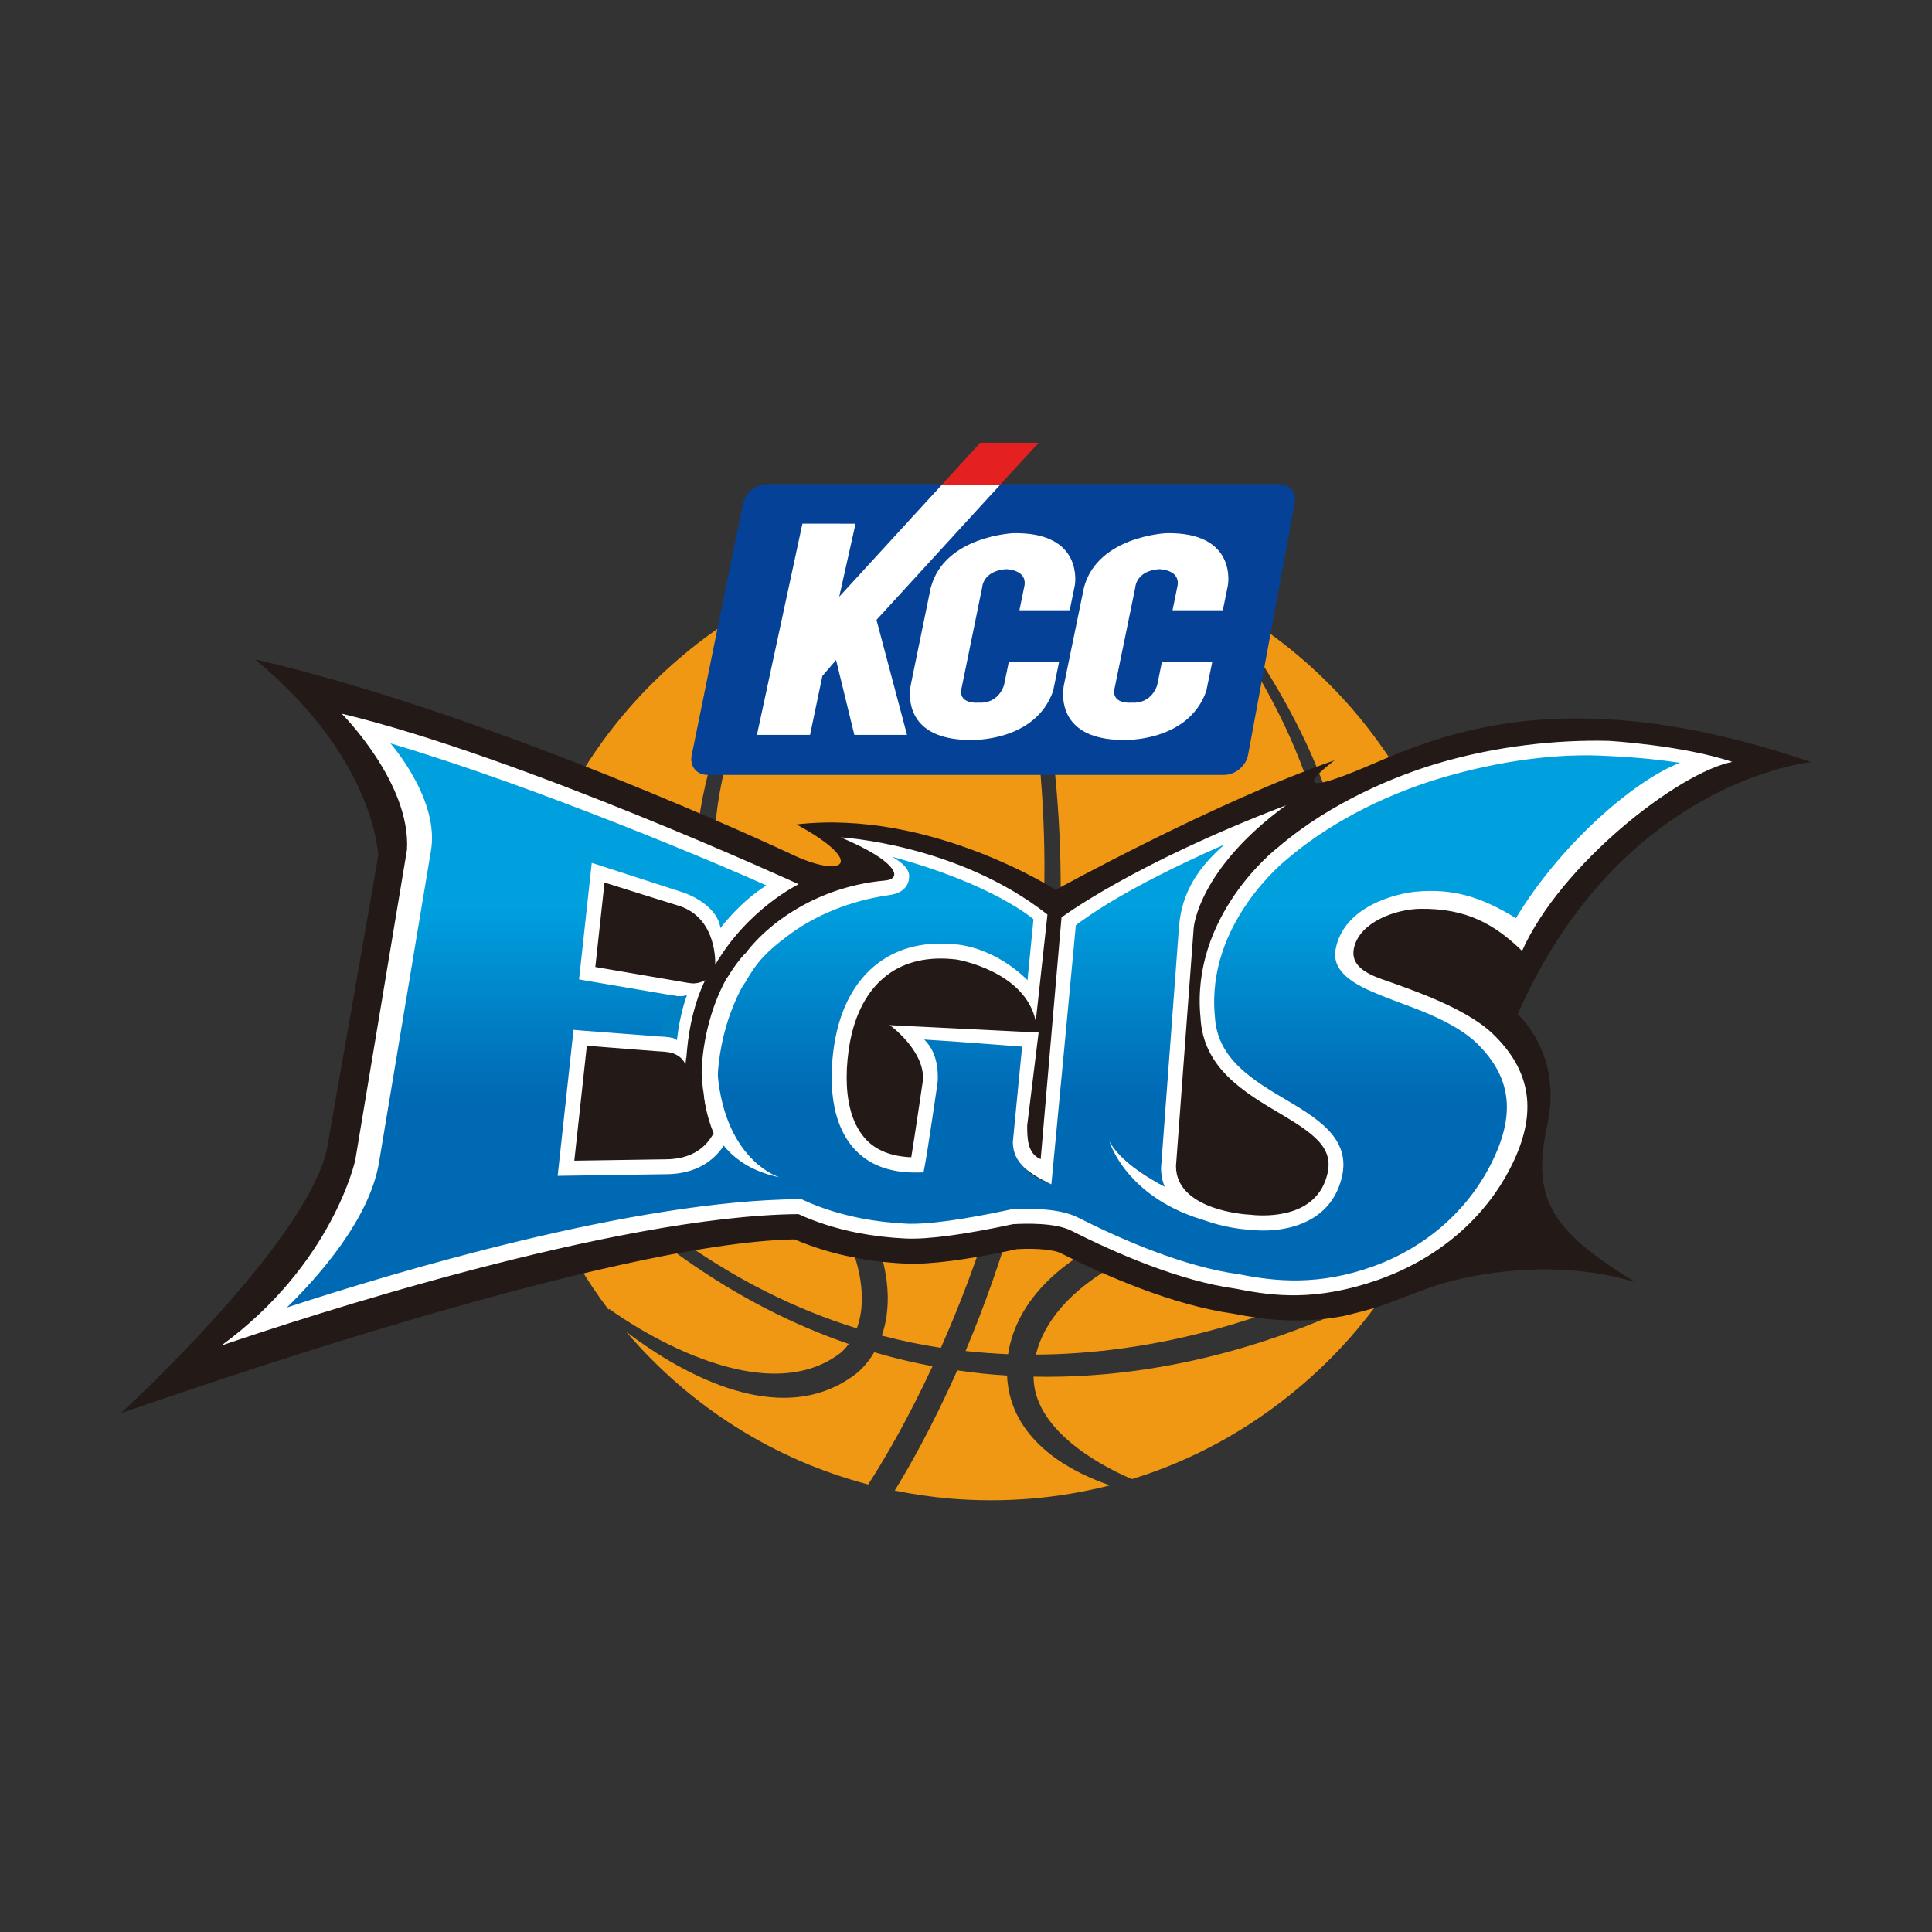
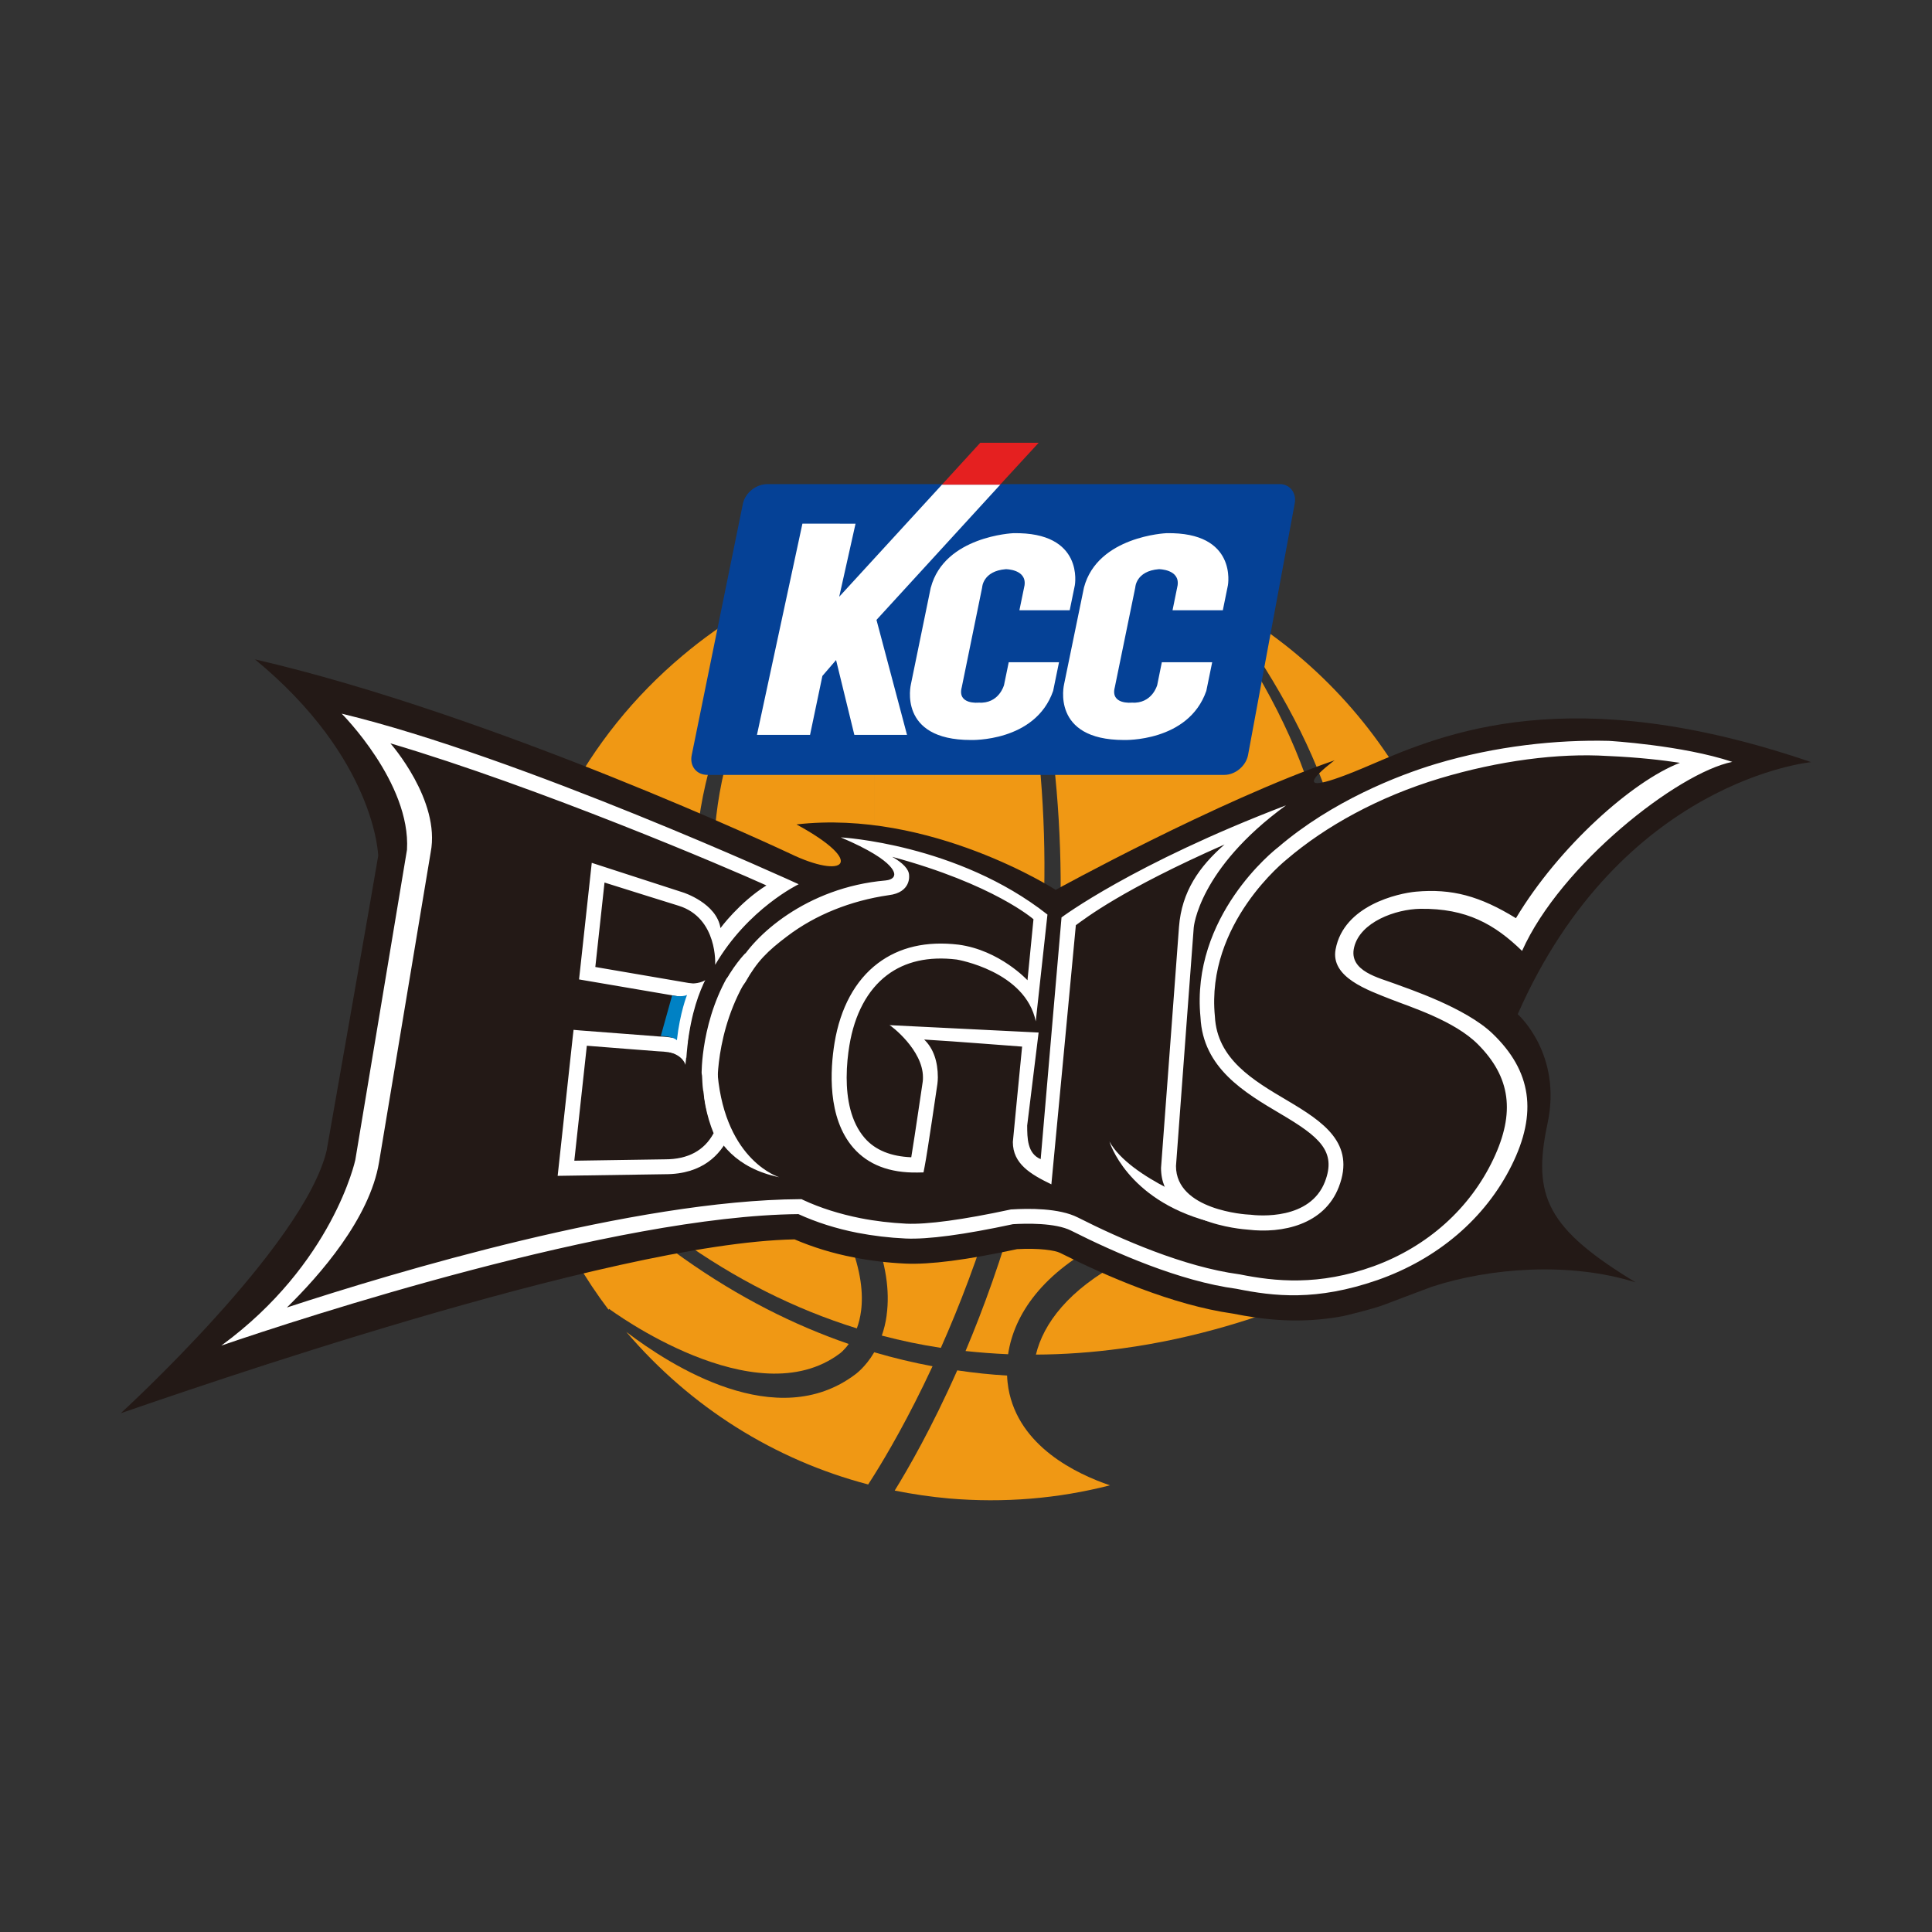
<svg xmlns="http://www.w3.org/2000/svg" width="96" height="96" viewBox="0 0 96 96" fill="none">
  <rect x="0" y="0" width="96" height="96" fill="#333333" stroke="none" />
  <g clip-path="url(#clip0_33246_180536)">
    <path d="M42.576 66.007C42.669 65.755 42.744 65.466 42.788 65.124C42.996 63.477 42.421 60.555 38.474 55.906C38.368 55.769 28.515 42.976 40.379 28.688C38.066 29.617 35.894 30.916 33.929 32.567C29.065 36.645 26.088 42.379 25.541 48.704C25.385 50.473 25.429 52.216 25.653 53.932L25.724 53.904C30.75 60.043 36.388 64.086 42.579 66.007H42.576Z" fill="#F09814" />
    <path d="M41.74 67.247C41.759 67.232 41.952 67.086 42.172 66.781C36.78 64.925 31.154 61.28 25.792 54.837C26.423 58.532 27.934 62.029 30.237 65.078L30.268 65.037C30.333 65.087 37.529 70.421 41.74 67.247Z" fill="#F09814" />
    <path d="M39.471 55.097C41.383 57.345 42.704 59.412 43.437 61.283V27.7C42.704 27.886 41.976 28.1 41.265 28.358C29.581 42.025 39.092 54.6 39.471 55.097Z" fill="#F09814" />
    <path d="M44.059 65.348C44.009 65.724 43.922 66.066 43.816 66.365C44.783 66.619 45.759 66.825 46.751 66.974C50.424 58.703 54.667 44.042 49.495 26.994C47.431 26.969 45.395 27.208 43.431 27.703V61.286C44.012 62.772 44.224 64.127 44.056 65.351L44.059 65.348Z" fill="#F09814" />
    <path d="M66.611 49.413C64.635 58.23 56.438 62.34 55.721 62.691C53.103 64.083 51.842 65.768 51.475 67.309C52.87 67.303 54.291 67.201 55.733 67.005C63.152 66.004 68.818 62.719 70.304 61.78C71.737 59.039 72.626 56.011 72.905 52.832C73.745 43.159 68.641 34.317 60.628 29.916C65.85 37.039 68.025 43.122 66.611 49.416V49.413Z" fill="#F09814" />
    <path d="M43.44 67.191L43.437 67.198C42.999 67.94 42.511 68.282 42.495 68.295C38.598 71.229 33.358 67.881 31.123 66.184C34.312 69.923 38.477 72.537 43.139 73.762C43.22 73.634 43.319 73.479 43.434 73.299C44.062 72.295 45.15 70.442 46.337 67.888C45.383 67.71 44.416 67.48 43.44 67.194V67.191Z" fill="#F09814" />
    <path d="M50.107 68.988C50.073 68.779 50.048 68.568 50.042 68.351C49.228 68.304 48.404 68.217 47.565 68.093C46.297 70.955 45.116 73 44.457 74.066C45.346 74.244 46.247 74.377 47.158 74.458C49.883 74.691 52.578 74.467 55.152 73.805C53.498 73.24 50.608 71.875 50.107 68.988Z" fill="#F09814" />
-     <path d="M51.354 68.406C51.36 68.546 51.366 68.68 51.385 68.814C51.72 71.418 55.254 73.078 56.246 73.495C59.236 72.575 62.036 71.055 64.507 68.975C66.238 67.527 67.727 65.867 68.955 64.046C65.595 65.821 59.108 68.571 51.354 68.406Z" fill="#F09814" />
    <path d="M47.981 67.132C48.678 67.207 49.38 67.26 50.092 67.291C50.387 65.317 51.804 63.203 55.012 61.615L55.052 61.578L55.096 61.562C55.189 61.519 63.612 57.385 65.638 48.993C67.068 43.119 65.098 36.554 59.783 29.468C57.197 28.181 54.331 27.348 51.282 27.081C50.878 27.047 50.48 27.022 50.076 27.006C55.413 44.045 51.546 58.672 47.978 67.132H47.981Z" fill="#F09814" />
    <path d="M43.434 67.189V67.199L43.437 67.193H43.434V67.189Z" fill="#F09814" />
-     <path d="M56.302 74.149V74.143C56.302 74.143 56.302 74.146 56.299 74.146H56.302V74.149Z" fill="#F09814" />
    <path d="M12.664 32.76C18.681 37.711 18.793 42.526 18.793 42.526C18.793 42.603 16.266 56.978 16.232 57.165C15.11 61.905 6 70.222 6 70.222C9.083 69.171 30.281 61.755 39.481 61.584C40.391 61.973 41.373 62.278 42.412 62.477C43.245 62.644 44.112 62.747 44.985 62.787C46.2 62.843 48.019 62.61 50.539 62.069C51.63 62.01 52.42 62.125 52.684 62.259C54.95 63.403 58.269 64.848 61.256 65.271C62.785 65.575 64.585 65.799 66.733 65.398C66.733 65.398 68.144 65.072 68.778 64.832C69.586 64.522 71.143 63.94 71.143 63.94C74.037 62.992 78 62.691 81.275 63.72C76.893 61.059 76.119 59.449 76.893 55.841C77.645 52.36 75.414 50.395 75.414 50.395C80.542 38.758 89.994 37.87 89.994 37.87C78.043 33.779 71.768 36.431 68.097 38.009C63.071 40.169 66.316 37.779 66.316 37.779C60.476 39.8 52.454 44.216 52.454 44.216C52.454 44.216 46.228 40.201 39.577 40.965C43.102 42.883 41.955 43.728 39.229 42.401C39.229 42.401 24.614 35.517 12.655 32.76H12.664Z" fill="#231916" />
-     <path d="M79.914 37.193C77.26 37.025 74.198 37.495 71.448 38.318C68.768 39.123 65.685 40.503 63.376 42.396C63.376 42.396 59.351 45.638 59.851 50.514C60.087 55.183 67.628 55.102 66.182 58.847C65.48 60.653 63.36 60.889 62.042 60.725C62.042 60.725 58.508 60.56 58.058 57.635C58.319 53.995 58.739 48.643 58.941 46.07C58.947 46.07 58.953 46.06 58.953 46.06C58.953 43.192 62.95 40.699 62.95 40.699C54.281 44.252 53.103 45.772 53.103 45.772L52.031 58.77C51.31 58.412 50.651 58.157 50.651 57.038L51.198 51.652L44.82 51.189C44.82 51.189 46.446 51.944 46.213 53.797C46.213 53.797 45.722 57.184 45.585 57.884C44.314 57.909 43.341 57.539 42.685 56.787C41.476 55.4 41.631 53.119 41.833 51.882C42.104 50.235 42.797 48.951 43.844 48.152C44.83 47.409 46.085 47.12 47.577 47.304C49.644 47.549 51.264 49.439 51.264 49.439C51.264 49.439 52.221 46.71 51.521 45.458C50.822 44.205 43.316 42.178 43.316 42.178C43.316 42.178 46.3 43.406 44.099 44.102C42.16 44.388 40.366 45.097 38.899 46.207C37.871 46.987 37.05 47.928 36.444 48.998C35.987 49.221 35.241 49.507 34.694 49.293L29.177 48.354L29.721 43.356L34.281 44.824C36.155 45.74 35.496 46.608 35.496 46.608L38.508 43.978C38.508 43.978 26.134 38.287 17.721 36.059C17.721 36.059 21.615 38.797 21.034 42.278C21.034 42.278 18.843 55.416 18.463 57.691C17.857 61.34 13.618 65.113 12.729 65.865C17.127 64.361 30.629 60.01 39.748 59.954C40.631 60.361 41.616 60.678 42.685 60.889C43.428 61.032 44.205 61.129 45.016 61.166C46.309 61.228 48.438 60.855 50.288 60.457C50.999 60.411 52.525 60.377 53.392 60.818C55.407 61.834 58.673 63.292 61.508 63.674C63.553 64.088 65.707 64.234 68.395 63.255C71.13 62.251 73.344 60.274 74.54 57.747C75.783 55.121 75.32 53.246 73.707 51.624C72.427 50.337 70.727 49.797 69.042 49.228C68.902 49.181 67.109 48.535 67.009 47.211C66.882 45.613 69.629 45.122 70.431 44.985C72.61 44.615 74.009 45.492 75.404 46.387C77.216 43.736 81.85 38.455 85.039 37.815C84.452 37.694 82.864 37.321 79.914 37.19V37.193ZM33.053 57.977L28.127 58.052L28.829 51.571L32.739 51.87C34.508 51.925 35.095 52.802 35.288 53.405C35.278 54.474 35.477 55.459 35.869 56.336C35.515 57.076 34.741 57.977 33.053 57.977Z" fill="url(#paint0_linear_33246_180536)" />
    <path d="M51.465 50.756L52.047 45.444C47.574 41.92 41.777 41.609 41.777 41.609C44.702 42.849 44.429 43.492 44.429 43.495C44.425 43.526 44.388 43.713 44 43.75C40.068 44.092 37.429 46.513 36.677 47.949C36.009 49.155 34.787 48.941 34.787 48.941C34.787 48.941 30.187 48.151 29.581 48.049C29.637 47.505 29.96 44.543 30.038 43.853C30.747 44.08 33.721 45.006 33.721 45.006C35.679 45.615 35.536 47.943 35.536 47.943C37.162 45.149 39.686 43.937 39.686 43.937C39.561 43.878 25.842 37.596 16.978 35.461C16.978 35.461 20.418 38.895 20.223 42.224L17.655 57.637C17.655 57.637 16.549 62.803 10.995 66.862C14.986 65.495 30.532 60.413 39.673 60.329C40.565 60.736 41.55 61.05 42.61 61.258C43.384 61.407 44.189 61.504 44.997 61.541C46.104 61.591 47.897 61.352 50.334 60.829C50.956 60.792 52.432 60.749 53.225 61.15C55.416 62.256 58.617 63.661 61.439 64.04C63.31 64.416 65.402 64.662 68.448 63.605C71.441 62.557 73.807 60.537 75.112 57.908C76.405 55.306 76.103 53.221 74.164 51.359C72.809 50.06 69.949 49.124 69.346 48.894C68.551 48.59 66.994 48.266 67.286 47.07C67.59 45.811 69.346 45.177 70.577 45.158C72.874 45.13 74.27 45.929 75.631 47.25C77.536 42.976 83.361 38.401 86.077 37.857C83.579 37.024 79.939 36.813 79.939 36.813C77.387 36.751 74.338 37.059 71.342 37.96C69.486 38.519 66.195 39.797 63.503 42.106C63.338 42.23 59.158 45.525 59.652 50.554C59.776 53.065 61.822 54.278 63.627 55.344C65.567 56.487 66.415 57.208 65.837 58.716C65.098 60.624 62.586 60.419 62.089 60.354H62.061C61.931 60.351 58.434 60.136 58.434 57.939C58.695 54.364 59.316 46.091 59.316 46.091C59.316 46.091 59.543 43.188 63.901 40.017C56.283 42.927 52.746 45.587 52.746 45.587C52.746 45.587 51.801 56.487 51.711 57.597C51.04 57.32 51.043 56.534 51.04 55.928C51.046 55.869 51.608 51.306 51.608 51.306L44.199 50.939C44.273 50.961 45.861 52.17 45.861 53.528C45.861 53.6 45.861 53.678 45.849 53.752C45.843 53.774 45.457 56.438 45.28 57.504C44.276 57.463 43.493 57.153 42.968 56.55C42.265 55.741 42.07 54.579 42.07 53.541C42.07 52.938 42.135 52.375 42.206 51.946C42.461 50.399 43.105 49.19 44.074 48.456C44.976 47.772 46.144 47.508 47.54 47.679C47.54 47.679 50.956 48.245 51.468 50.759L51.465 50.756ZM19.402 36.937C26.759 39.116 36.152 43.119 38.082 43.996C36.721 44.854 35.8 46.116 35.8 46.116C35.608 44.879 33.957 44.35 33.957 44.35L29.404 42.874L28.773 48.667L34.604 49.662C34.604 49.662 36.267 49.988 37.044 48.792C37.622 47.763 38.144 47.253 39.126 46.513C40.516 45.46 42.259 44.757 44.158 44.481C45.286 44.347 45.172 43.498 45.172 43.498C45.172 43.191 44.851 42.868 44.332 42.575C49.386 43.94 51.353 45.677 51.353 45.677L51.055 48.708C51.055 48.708 49.678 47.213 47.627 46.939C46.032 46.75 44.687 47.06 43.62 47.865C42.495 48.714 41.753 50.085 41.467 51.825C41.255 53.127 41.094 55.536 42.405 57.038C43.136 57.874 44.205 58.287 45.591 58.262L45.889 58.256L45.945 57.964C46.085 57.258 46.558 53.992 46.58 53.852C46.592 53.743 46.601 53.637 46.601 53.535C46.601 52.751 46.384 52.096 45.921 51.654C47.618 51.754 50.256 51.971 50.788 52.005C50.719 52.671 50.328 56.745 50.328 56.745C50.328 57.827 51.201 58.346 52.242 58.849C52.242 58.849 53.433 46.299 53.458 45.973C53.94 45.624 55.761 44.201 60.849 41.96C59.59 43.06 58.717 44.297 58.583 46.063L57.691 58.032C57.691 60.783 61.719 61.078 62.008 61.1C63.718 61.305 65.8 60.857 66.524 58.983C67.367 56.807 65.738 55.735 63.988 54.697C62.26 53.678 60.473 52.624 60.367 50.501C59.913 45.879 63.907 42.731 63.944 42.697C65.856 41.062 68.486 39.598 71.55 38.675C74.466 37.801 77.424 37.41 79.889 37.565H79.895C81.462 37.633 82.63 37.776 83.476 37.904C81.129 38.805 77.465 42.056 75.326 45.624C73.536 44.524 72.144 44.145 70.35 44.307C69.486 44.388 66.776 44.978 66.366 47.169C66.102 48.565 67.973 49.202 69.11 49.653C70.077 50.035 72.271 50.716 73.44 51.894C75.062 53.525 75.299 55.285 74.204 57.597C73.042 60.049 70.935 61.939 68.265 62.915C65.53 63.906 63.351 63.676 61.582 63.319H61.57L61.557 63.316C58.832 62.949 55.702 61.582 53.56 60.497C52.625 60.021 51.093 60.043 50.26 60.096H50.235L50.207 60.102C47.854 60.609 46.063 60.851 45.032 60.804C44.261 60.764 43.493 60.677 42.757 60.531C41.725 60.326 40.764 60.024 39.903 59.623L39.829 59.586H39.748C31.502 59.639 19.601 63.219 14.255 64.969C15.887 63.372 18.367 60.547 18.833 57.762L21.401 42.349C21.901 39.769 19.402 36.94 19.402 36.94V36.937Z" fill="white" />
    <path d="M28.459 51.527L27.71 58.427L33.056 58.346H33.053C34.93 58.349 35.8 57.345 36.205 56.5L36.279 56.347L36.208 56.192C35.835 55.362 35.648 54.427 35.661 53.413V53.351L35.642 53.295C35.437 52.652 34.79 51.567 32.752 51.502C32.767 51.502 28.857 51.204 28.857 51.204L28.5 51.172L28.459 51.53V51.527ZM29.159 51.962C29.749 52.012 32.708 52.239 32.708 52.239C34.187 52.288 34.722 52.929 34.915 53.472C34.918 54.495 35.104 55.443 35.459 56.31C34.995 57.168 34.187 57.606 33.05 57.606C33.05 57.606 29.239 57.665 28.537 57.675C28.611 56.988 29.093 52.562 29.159 51.965V51.962Z" fill="white" />
    <path d="M34.983 53.376C34.983 53.376 34.427 57.606 38.728 58.498C38.728 58.498 36.068 57.715 35.661 53.41" fill="white" />
    <path d="M60.097 59.953C60.097 59.953 56.159 58.588 55.127 56.721C55.127 56.721 55.966 59.589 60.031 60.686L60.097 59.953Z" fill="white" />
    <path d="M35.654 53.964C35.654 53.964 35.518 50.663 37.625 47.872L37.395 47.188L36.618 48.055C35.611 49.612 34.933 49.743 34.877 53.208L35.654 53.964Z" fill="white" />
    <path d="M37.031 47.371C37.031 47.371 34.452 49.951 34.94 54.206L35.533 54.088C35.533 54.088 35.247 49.92 37.715 47.586L37.028 47.374L37.031 47.371Z" fill="white" />
    <path d="M35.061 48.695C35.061 48.695 34.302 50.078 34.06 52.916C34.06 52.916 33.964 52.453 33.246 52.276C33.246 52.276 33.703 50.1 34.253 48.863C34.253 48.863 34.703 48.916 35.061 48.695Z" fill="white" />
    <path d="M35.518 47.949C35.518 47.949 34.16 49.432 34.069 53.339L34.862 53.416C34.862 53.416 34.803 50.572 36.419 48.089L35.521 47.949H35.518Z" fill="#231916" />
    <path d="M33.398 49.462C33.398 49.462 33.874 49.565 34.138 49.438C34.138 49.438 33.786 50.314 33.634 51.691C33.634 51.691 33.479 51.498 32.835 51.476L33.398 49.462Z" fill="#0081C4" />
    <path d="M60.837 38.504C61.377 38.504 61.909 38.063 62.014 37.522L64.33 25.034C64.442 24.496 64.091 24.055 63.596 24.055H38.141C37.554 24.055 37.025 24.496 36.913 25.034L34.371 37.522C34.259 38.066 34.61 38.504 35.151 38.504H60.84H60.837Z" fill="#054196" />
    <path d="M46.25 29.192L45.262 34.004C45.262 34.004 44.59 36.77 48.239 36.77C48.239 36.77 51.444 36.882 52.33 34.33L52.622 32.906H50.123L49.89 34.038C49.89 34.038 49.644 34.983 48.618 34.914C48.618 34.914 47.556 35.023 47.789 34.15L48.802 29.192C48.802 29.192 48.83 28.372 49.98 28.282C49.98 28.282 51.018 28.282 50.909 29.083L50.654 30.323H53.153L53.408 29.083C53.408 29.083 53.899 26.423 50.343 26.494C50.343 26.494 46.931 26.64 46.253 29.192H46.25Z" fill="white" />
    <path d="M53.862 29.192L52.873 34.004C52.873 34.004 52.202 36.77 55.848 36.77C55.848 36.77 59.053 36.882 59.941 34.33L60.233 32.906H57.731L57.502 34.038C57.502 34.038 57.253 34.983 56.227 34.914C56.227 34.914 55.164 35.023 55.394 34.15L56.411 29.192C56.411 29.192 56.438 28.372 57.585 28.282C57.585 28.282 58.627 28.282 58.515 29.083L58.263 30.323H60.762L61.014 29.083C61.014 29.083 61.508 26.423 57.952 26.494C57.952 26.494 54.539 26.64 53.862 29.192Z" fill="white" />
    <path d="M49.703 24.082H46.806L41.7 29.652L42.511 26.022L39.872 26.019L37.613 36.515H40.251L40.864 33.587L41.544 32.798L42.452 36.515H45.069L43.552 30.802L49.703 24.082Z" fill="white" />
    <path d="M51.612 22H48.709L46.806 24.082H49.697L51.612 22Z" fill="#E52020" />
  </g>
  <defs>
    <linearGradient id="paint0_linear_33246_180536" x1="48.883" y1="44.907" x2="48.883" y2="54.487" gradientUnits="userSpaceOnUse">
      <stop stop-color="#00A0DF" />
      <stop offset="1" stop-color="#0069B4" />
    </linearGradient>
    <clipPath id="clip0_33246_180536">
      <rect width="84" height="52.549" fill="white" transform="translate(6 22)" />
    </clipPath>
  </defs>
</svg>